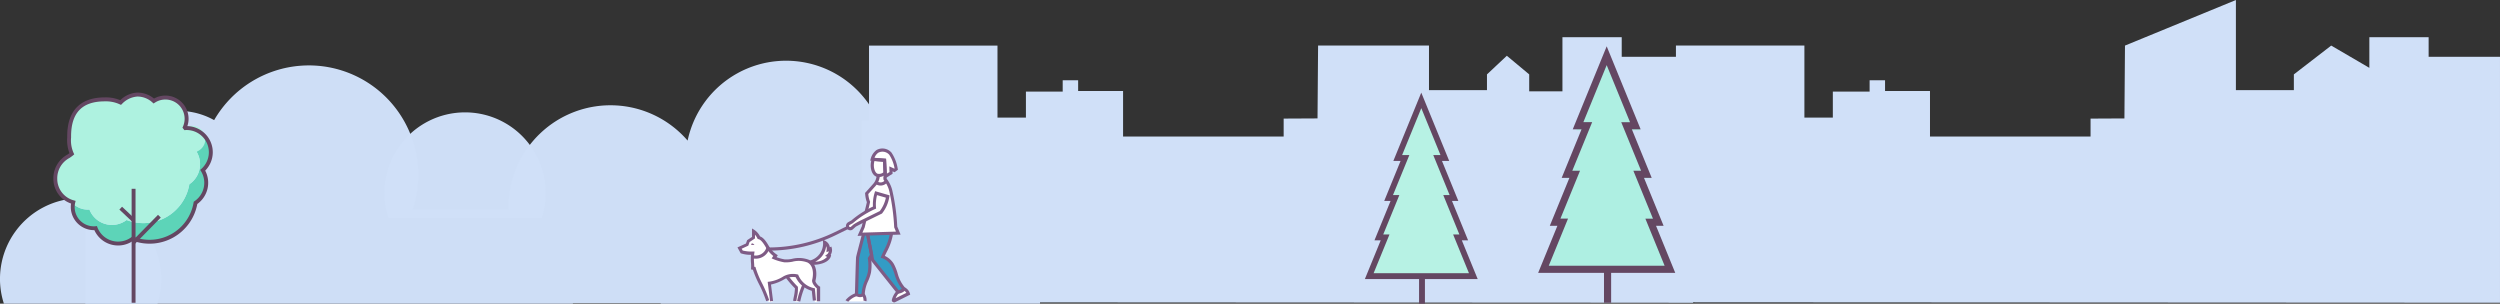
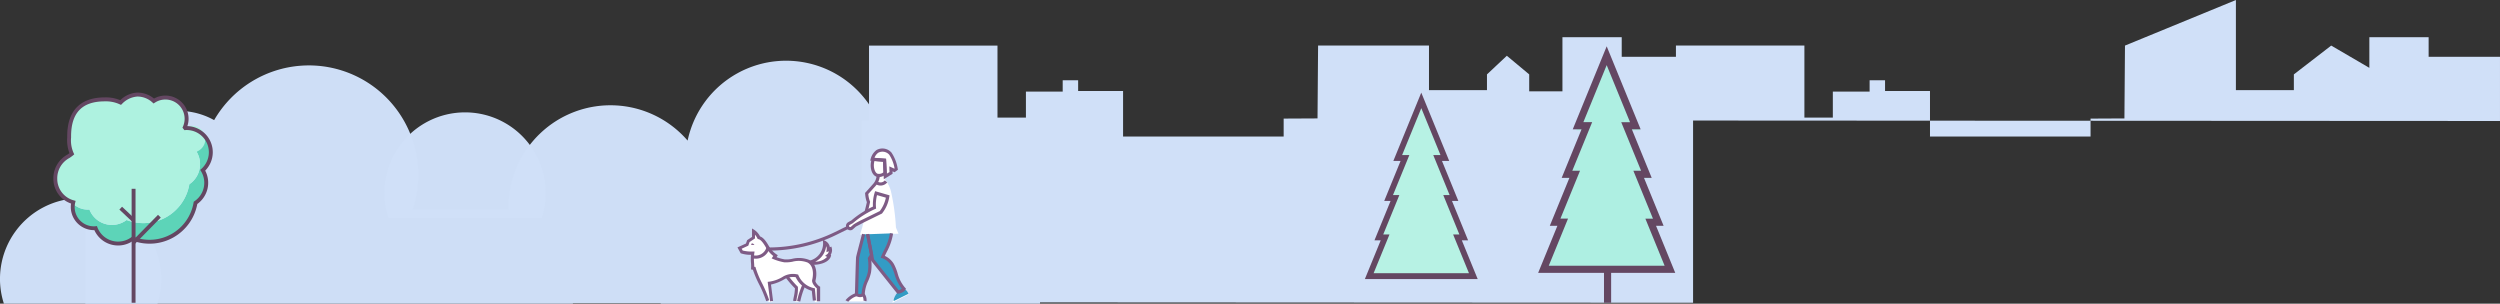
<svg xmlns="http://www.w3.org/2000/svg" width="490.529" height="59.582" viewBox="0 0 490.529 59.582">
  <rect x="0" y="0" width="490.529" height="59.582" fill="#333333" stroke="none" />
  <defs>
    <style>.a,.b{fill:#d0e0f8;}.a{opacity:0.99;}.c{fill:#fff;}.d{fill:#a6cdfc;}.e{fill:#339cc5;}.f{fill:#7e5b85;}.g{fill:#644762;}.h{fill:#b7f2e4;}.i{fill:#aeefe2;stroke:#aeefe2;}.j{fill:#5dd4b8;}.k{fill:#aef2e0;}</style>
  </defs>
  <g transform="translate(-1214.914 -910.418)">
    <g transform="translate(1214.914 922.329)">
      <path class="a" d="M732.462,609.411V590.961H699.972a19.747,19.747,0,1,0-36.65-13.545,19.993,19.993,0,0,0-35.129,13.062q0,.242.007.483H609.348A21.459,21.459,0,0,0,570.42,573.4a14.248,14.248,0,0,0-20.247,17.562h-5.025v18.451h95.663v-.091h17.23v.091Z" transform="translate(-528.403 -561.74)" />
      <path class="a" d="M782.557,590.285a15.829,15.829,0,1,0-30.127,0Z" transform="translate(-751.665 -542.614)" />
      <path class="a" d="M782.557,590.285a15.829,15.829,0,1,0-30.127,0Z" transform="translate(-676.242 -559.456)" />
    </g>
    <g transform="translate(1384 910.418)">
      <path class="b" d="M212.816,572.084v-3.85H201.185v10.629h-6.521v-3.329l-4.387-3.656-3.9,3.656v3.082H175v-8.738H153.241l-.11,14.294-6.645.034v3.517H114.977v-8.936l-8.817,0v-2.1h-3.029v2.219H95.915v5.1h-5.58V569.879H65.128v14.708H63.7v35.663l163.118.092V572.084Z" transform="translate(-63.703 -560.937)" />
-       <path class="b" d="M212.816,570.244v-3.85H201.185v10.629h2.2v-3.329l-9.684-5.655-7.328,5.655v3.082H175V559.1l-21.763,8.941-.11,14.294-6.645.034v3.517H114.977v-8.936l-8.817,0v-2.1h-3.029v2.219H95.915v5.1h-5.58V568.038H65.128v14.708H63.7v35.663l163.118.092V570.244Z" transform="translate(94.623 -559.097)" />
+       <path class="b" d="M212.816,570.244v-3.85H201.185v10.629h2.2v-3.329l-9.684-5.655-7.328,5.655v3.082H175V559.1l-21.763,8.941-.11,14.294-6.645.034v3.517H114.977v-8.936l-8.817,0v-2.1h-3.029v2.219H95.915v5.1h-5.58V568.038H65.128v14.708H63.7l163.118.092V570.244Z" transform="translate(94.623 -559.097)" />
    </g>
    <g transform="translate(1349.006 935.687)">
      <g transform="translate(0 0)">
        <g transform="translate(0 0)">
          <path class="c" d="M1029.118,560.187s.177-6.873.231-7.263c.036-.213.746-2.984,1.154-4.582l-.71.018.355-1.19h.018c.107-.462.231-.941.355-1.438l-1.616.8-.018-.018a.276.276,0,0,1-.106.142l-.6.533a.537.537,0,1,1-.6-.888l.693-.373a.7.7,0,0,1,.249-.053c.693-.5,1.492-1.367,2.468-1.989.266-1.066.48-1.829.48-1.829a5.755,5.755,0,0,1-.355-1.669l1.545-1.723h0a2.915,2.915,0,0,0,.71-1.794,1.665,1.665,0,0,1-.284-.071c-.853-.355-1.119-1.971-.675-3.09l.888.071-1.119-.089a2.787,2.787,0,0,1,.994-1.527,2.069,2.069,0,0,1,2.557.426,7.911,7.911,0,0,1,1.154,3.037l-.5.391-.444-.515.106.781-1.314.8v.533c0,.018-.018.018-.018.036a.055.055,0,0,0,.018-.036c.124.16.249.337.373.515a6.354,6.354,0,0,1,.728,1.669,41.973,41.973,0,0,1,.995,7.174h0l.5,1.208-1.35.036c-.266,2.06-1.3,3.463-1.723,4.6a3.621,3.621,0,0,1,1.9,1.581c.728,1.261.941,3.41,2.255,4.706a1.587,1.587,0,0,1,.87.977l-3.143,1.652a4.162,4.162,0,0,1,1.1-2.025l-4.972-6.251-.142-.746-.479.426a9.317,9.317,0,0,1,0,2.7c-.266,1.367-1.225,2.611-1.243,4.386a1.624,1.624,0,0,1,.355,1.243l-3.552.018A4.094,4.094,0,0,1,1029.118,560.187Z" transform="translate(-995.128 -527.596)" />
          <path class="d" d="M314.208,339.226l52.175-.426Z" transform="translate(-314.208 -338.8)" />
          <path class="c" d="M910.792,623.846l.231-.693.391-.284.337-1.261.266.5V621.2a3.393,3.393,0,0,1,1.066,1.261c.835.178,1.51,1.509,1.847,2.06a5.29,5.29,0,0,0,1.438,1.492l-.266.409h.018a8.665,8.665,0,0,0,2.042.621c1.1.16,2.788-.852,4.262-.036.142.089.142.142.249.249.426-.124,3.552-.977,3.285-4.244a1.614,1.614,0,0,1,.817,1.616l.426-.178a1.5,1.5,0,0,1-.5,1.474l.284.142s-.409,1.6-4.014,1.616l.444.018a3.6,3.6,0,0,1,.551,3.179,1.485,1.485,0,0,0,.657,1.367v2.788h-.675l-.018-2.291a4.873,4.873,0,0,1-1.989-.995,15.037,15.037,0,0,0-1.172,3.25h-.728a10.109,10.109,0,0,0,.408-2.735,16.672,16.672,0,0,1-1.829-2.1,2.837,2.837,0,0,0-.479.213,7.464,7.464,0,0,1-2.93,1.1l.391,3.552h-.728a19.553,19.553,0,0,0-1.723-4.315l.675,1.421-.923-1.9a8.9,8.9,0,0,1-.71-1.758l-.3-.053c.213-.373-.178-1.776.018-2.93a7.537,7.537,0,0,1-2.184-.249l-.426-.764Z" transform="translate(-898.166 -601.04)" />
          <path class="e" d="M1039.368,623.378h.781l.444,2.326-.444-2.326,4.706-.178c-.266,2.06-1.3,3.463-1.723,4.6a3.621,3.621,0,0,1,1.9,1.581c.728,1.261.941,3.41,2.255,4.706a1.588,1.588,0,0,1,.87.977l-2.753,1.367a.121.121,0,0,1-.177-.124,3.6,3.6,0,0,1,.888-1.6l-4.972-6.251-.2-.995-.426.675a9.317,9.317,0,0,1,0,2.7c-.266,1.367-1.225,2.61-1.243,4.386A1.131,1.131,0,0,1,1038,635.2s.178-6.873.231-7.263C1038.249,627.711,1038.959,624.976,1039.368,623.378Z" transform="translate(-1004.01 -602.684)" />
-           <path class="c" d="M1080.812,685.362l.888-.462a1.324,1.324,0,0,1,.71.8l-2.61,1.385A3.045,3.045,0,0,1,1080.812,685.362Z" transform="translate(-1038.387 -653.427)" />
          <path class="c" d="M1028.807,691l.977.036a1.453,1.453,0,0,1,.284,1.083l-3.268.018C1027.262,691.337,1028.807,691,1028.807,691Z" transform="translate(-994.799 -658.444)" />
        </g>
      </g>
      <g transform="translate(10.602 3.869)">
        <g transform="translate(0 0)">
          <g transform="translate(14.118 17.889)">
            <path class="f" d="M986.208,635.155v-.32c-.16.053-.249.089-.249.089l-.16-.6a3.472,3.472,0,0,0,2.682-3.569l-.053-.551.5.231a1.7,1.7,0,0,1,.888,1.243l.3-.124.089.337a1.69,1.69,0,0,1-.231,1.279l.089.053-.053.249C989.991,633.556,989.583,635.137,986.208,635.155Zm2.877-3.676a3.867,3.867,0,0,1-2.149,3.037,3.2,3.2,0,0,0,2.344-.941l-.408-.2.391-.3a.849.849,0,0,0,.337-.6l-.462.178.053-.515A1.189,1.189,0,0,0,989.085,631.479Z" transform="translate(-985.8 -630.2)" />
          </g>
          <g transform="translate(9.448 24.957)">
            <path class="f" d="M961.6,675.008l-.622-.089c.018-.2.071-.444.124-.728a8.88,8.88,0,0,0,.231-1.723,17.366,17.366,0,0,1-1.829-2.131l.515-.337a20.213,20.213,0,0,0,1.811,2.1l.071.053.018.089a6.806,6.806,0,0,1-.213,2.06C961.667,674.564,961.631,674.83,961.6,675.008Z" transform="translate(-959.5 -670)" />
          </g>
          <g transform="translate(11.703 26.609)">
            <path class="f" d="M972.822,682.71l-.622-.089a15.45,15.45,0,0,1,1.083-3.321l.568.249A14.27,14.27,0,0,0,972.822,682.71Z" transform="translate(-972.2 -679.3)" />
          </g>
          <g transform="translate(0 15.687)">
            <path class="f" d="M912.711,632.113l-.479-3.836.32-.036a6.939,6.939,0,0,0,2.788-1.048,3.89,3.89,0,0,1,2.735-.373l.142.036.053.142a4.306,4.306,0,0,0,2.983,2.5l.231.036.231,2.38-.622.053-.2-1.936a4.965,4.965,0,0,1-3.161-2.664,3.439,3.439,0,0,0-2.149.355,8.749,8.749,0,0,1-2.7,1.083l.408,3.214Zm9.163,0v-2.575c-.426-.32-1.048-1.083-.906-1.669.035-.106.639-2.5-.888-3.374a4.819,4.819,0,0,0-3.019-.16,6.47,6.47,0,0,1-1.581.107,9.906,9.906,0,0,1-2.131-.622l-.337-.142.32-.479a5.67,5.67,0,0,1-1.279-1.4,1.758,1.758,0,0,1-.16-.266c-.337-.568-.888-1.51-1.474-1.634l-.142-.036-.071-.142a3.12,3.12,0,0,0-.462-.693v.728l-1.065.71-.249.71-1.3.6.2.355a7.423,7.423,0,0,0,1.953.2h.373l-.053.373a8.454,8.454,0,0,0-.036,1.882c.018.249.036.5.036.728l.231.036.053.2a17.579,17.579,0,0,0,1.225,2.966,24.27,24.27,0,0,1,1.421,3.374l-.586.178a23.914,23.914,0,0,0-1.385-3.285,20.779,20.779,0,0,1-1.225-2.877l-.373-.071.018-.284a8.32,8.32,0,0,0-.018-.923,8.531,8.531,0,0,1,0-1.651,6.179,6.179,0,0,1-1.9-.266l-.124-.036-.639-1.154,1.669-.764.231-.657.959-.639V617.8l.479.3a3.318,3.318,0,0,1,1.1,1.261c.764.266,1.332,1.225,1.723,1.882.053.089.107.178.16.249a4.823,4.823,0,0,0,1.332,1.385l.266.177-.249.373a7.921,7.921,0,0,0,1.616.444,5.281,5.281,0,0,0,1.421-.107,5.534,5.534,0,0,1,3.427.231c1.545.87,1.474,2.966,1.172,4.067-.071.249.462.906.764,1.083l.16.089v2.841h-.3Z" transform="translate(-906.3 -617.8)" />
          </g>
          <path class="f" d="M921.524,634.3l-.124.3h.639A.6.6,0,0,0,921.524,634.3Z" transform="translate(-918.718 -615.682)" />
          <g transform="translate(21.204 28.349)">
            <path class="f" d="M1026.233,690.823l-.533-.3a4.427,4.427,0,0,1,2.1-1.421l.16.6A3.839,3.839,0,0,0,1026.233,690.823Z" transform="translate(-1025.7 -689.1)" />
          </g>
          <g transform="translate(24.436 28.456)">
            <path class="f" d="M1044.788,691.209l-.6-.124a1.33,1.33,0,0,0-.284-.977l.479-.408A2.13,2.13,0,0,1,1044.788,691.209Z" transform="translate(-1043.9 -689.7)" />
          </g>
          <g transform="translate(30.287 27.23)">
-             <path class="f" d="M1077.284,685.766a.529.529,0,0,1-.266-.089.442.442,0,0,1-.16-.426,4.126,4.126,0,0,1,.977-1.776l.426.444a3.772,3.772,0,0,0-.675,1.03l2.113-1.048a1.279,1.279,0,0,0-.586-.533l.231-.568a1.911,1.911,0,0,1,1.048,1.19l.071.249-2.984,1.492A.637.637,0,0,1,1077.284,685.766Z" transform="translate(-1076.849 -682.8)" />
-           </g>
+             </g>
          <g transform="translate(26.148 1.8)">
            <path class="f" d="M1055.131,543.418a1.273,1.273,0,0,1-.515-.107c-1.066-.444-1.332-2.273-.835-3.5l.089-.213,2.682.213.142,2.93-.124.106A2.523,2.523,0,0,1,1055.131,543.418Zm-.852-3.161c-.3.977-.018,2.22.586,2.486a1.364,1.364,0,0,0,1.19-.284l-.089-2.06Z" transform="translate(-1053.539 -539.6)" />
          </g>
          <g transform="translate(21.29 8.371)">
            <path class="f" d="M1027.022,584.272a.49.49,0,0,1-.16-.018.845.845,0,0,1-.3-1.527l.018-.018.675-.373a1.284,1.284,0,0,0,.107-.089,18.88,18.88,0,0,1,4.12-2.628,7.845,7.845,0,0,1,.337-2.735l.089-.284,2.824.817-.035.266a6.851,6.851,0,0,1-1.4,3.25l-.035.053-3.374,1.652c-.6.32-1.6.835-1.758.923l-.621.551A.683.683,0,0,1,1027.022,584.272Zm-.142-1.03a.225.225,0,0,0-.053.3.181.181,0,0,0,.142.089.251.251,0,0,0,.16-.018l.586-.515a17.38,17.38,0,0,1,1.865-.994l3.25-1.6a6.559,6.559,0,0,0,1.19-2.628l-1.74-.5a7.57,7.57,0,0,0-.2,2.415l.018.231-.213.089a17.427,17.427,0,0,0-4.173,2.628c-.124.089-.142.124-.178.142Z" transform="translate(-1026.184 -576.6)" />
          </g>
          <g transform="translate(23.051 16.735)">
            <path class="f" d="M1037.094,636.131a1.632,1.632,0,0,1-.87-.284l-.124-.089v-.16c.018-.71.178-6.908.231-7.3.018-.2.426-1.74.995-3.925l.178-.675.6.16-.178.675c-.373,1.456-.941,3.658-.977,3.854-.036.266-.142,4.3-.213,7.05a.751.751,0,0,0,.657.018,8.232,8.232,0,0,1,.728-2.735,7.9,7.9,0,0,0,.515-1.545,8.646,8.646,0,0,0,0-2.593l-.018-.124.426-.675-.764-3.942.6-.124.817,4.191-.426.693a8.957,8.957,0,0,1-.018,2.7,8.2,8.2,0,0,1-.551,1.652,6.787,6.787,0,0,0-.675,2.682v.16l-.142.089A1.35,1.35,0,0,1,1037.094,636.131Z" transform="translate(-1036.1 -623.7)" />
          </g>
          <g transform="translate(25.235 16.611)">
            <path class="f" d="M1054.527,634.863l-5.132-6.446-.995-5.15.6-.124.977,4.99,4.813,6.038a1.474,1.474,0,0,0,.621-.266,8.278,8.278,0,0,1-1.438-2.912,10.38,10.38,0,0,0-.657-1.634,3.351,3.351,0,0,0-1.723-1.438l-.32-.089.107-.3c.142-.373.337-.764.533-1.172a10.194,10.194,0,0,0,1.172-3.356l.621.071a11.178,11.178,0,0,1-1.225,3.57c-.142.284-.284.568-.391.817a4.015,4.015,0,0,1,1.776,1.6,9.523,9.523,0,0,1,.71,1.758,7.039,7.039,0,0,0,1.492,2.895l.16.16-.089.2c-.035.071-.32.622-1.4.8Z" transform="translate(-1048.4 -623)" />
          </g>
          <g transform="translate(26.052)">
            <path class="f" d="M1055.664,535.49l-.16-3.445-2.5-.2.089-.355a3.1,3.1,0,0,1,1.136-1.723,2.369,2.369,0,0,1,2.948.5,8,8,0,0,1,1.225,3.179l.036.178-.657.5-.408-.178.018.479Zm-1.829-4.191,2.273.178.142,2.93.533-.32-.035-1.119.977.444.053-.036a6.987,6.987,0,0,0-1.048-2.7,1.776,1.776,0,0,0-2.167-.373A2.111,2.111,0,0,0,1053.835,531.3Z" transform="translate(-1053 -529.463)" />
          </g>
          <g transform="translate(24.951 5.281)">
            <path class="f" d="M1047.4,566.445l-.6-.16c.213-.835.391-1.563.444-1.829a5.936,5.936,0,0,1-.338-1.687l-.018-.124,1.634-1.829a2.706,2.706,0,0,0,.639-1.616l.622.018a3.245,3.245,0,0,1-.8,2.007l-1.456,1.616a5.059,5.059,0,0,0,.3,1.4l.053.107-.018.124C1047.865,564.492,1047.67,565.4,1047.4,566.445Z" transform="translate(-1046.8 -559.2)" />
          </g>
          <g transform="translate(23.566 5.494)">
-             <path class="f" d="M1039,572.05l.835-1.882.284-1.243.6.142-.32,1.332-.444,1.012,6.588-.2-.355-.835v-.053a40.931,40.931,0,0,0-.977-7.121,5.431,5.431,0,0,0-.693-1.581,5.038,5.038,0,0,0-.355-.5l-.071-.089V560.4h.622v.426c.107.142.213.3.32.462a5.936,5.936,0,0,1,.764,1.758,40.022,40.022,0,0,1,.995,7.175l.657,1.58Z" transform="translate(-1039 -560.4)" />
-           </g>
+             </g>
          <g transform="translate(2.77 19.399)">
            <path class="f" d="M922.7,640.92a3.089,3.089,0,0,1-.8-.107l.178-.6a2.207,2.207,0,0,0,2.753-1.51l.6.178a2.81,2.81,0,0,1-2.735,2.042Z" transform="translate(-921.9 -638.7)" />
          </g>
          <g transform="translate(6.145 15.208)">
            <path class="f" d="M940.9,619.93v-.622a29.627,29.627,0,0,0,12.982-3.019l2.415-1.19.266.551-2.415,1.19A29.983,29.983,0,0,1,940.9,619.93Z" transform="translate(-940.9 -615.1)" />
          </g>
          <g transform="translate(27.011 6.258)">
            <path class="f" d="M1059.466,565.712a1.732,1.732,0,0,1-1.066-.373l.391-.479a1.072,1.072,0,0,0,1.509-.16l.48.391A1.666,1.666,0,0,1,1059.466,565.712Z" transform="translate(-1058.4 -564.7)" />
          </g>
        </g>
      </g>
    </g>
    <g transform="translate(1482.715 917.845)">
      <g transform="translate(10.635 46.737)">
-         <rect class="g" width="1.152" height="5.418" />
-       </g>
+         </g>
      <path class="h" d="M307.418,601.77l-3.063-7.491h1.207l-3.117-7.622h1.228l-3.158-7.722h1.4L297.359,567.8,292.8,578.935h1.4l-3.158,7.722h1.228l-3.117,7.622h1.207L287.3,601.77Z" transform="translate(-286.024 -555.033)" />
      <g transform="translate(0 10.739)">
        <path class="g" d="M308.313,602.6H286.171l3.109-7.6h-1.226l3.165-7.738h-1.247l3.206-7.841h-1.419l5.482-13.407,5.483,13.407h-1.419l3.206,7.841h-1.247l3.165,7.738H305.2Zm-20.426-1.152H306.6l-3.109-7.6h1.226l-3.165-7.738H302.8l-3.206-7.841h1.419l-3.767-9.211-3.766,9.211h1.419l-3.206,7.841h1.247l-3.165,7.738H291Z" transform="translate(-286.171 -566.005)" />
      </g>
    </g>
    <g transform="translate(1516.715 908.762)">
      <g transform="translate(12.922 54.478)">
        <rect class="g" width="1.4" height="6.583" />
      </g>
      <path class="i" d="M311.744,609.075l-3.722-9.1h1.467l-3.787-9.261H307.2l-3.837-9.383h1.7L299.522,567.8l-5.534,13.533h1.7l-3.837,9.383h1.492l-3.787,9.261h1.467l-3.722,9.1Z" transform="translate(-285.75 -554.597)" />
      <g transform="translate(0 10.739)">
        <path class="g" d="M313.073,610.463h-26.9l3.778-9.24h-1.49l3.845-9.4H290.79l3.895-9.527h-1.724l6.661-16.289,6.662,16.289H304.56l3.895,9.527H306.94l3.845,9.4H309.3Zm-24.818-1.4h22.733l-3.778-9.24h1.49l-3.845-9.4h1.515l-3.895-9.527H304.2L299.621,569.7l-4.576,11.191h1.724l-3.895,9.527h1.515l-3.845,9.4h1.49Z" transform="translate(-286.171 -566.005)" />
      </g>
    </g>
    <g transform="translate(-301 375.313)">
      <path class="j" d="M794.028,565.268a4.735,4.735,0,0,1-1.416,6.391,9.147,9.147,0,0,1-12.319,7.016,4.739,4.739,0,0,1-7.284-2.06c-.108.008-.217.017-.327.017a4.162,4.162,0,0,1-4.161-4.161,3.889,3.889,0,0,1,.03-.477,4.141,4.141,0,0,0,2.919,1.2c.111,0,.22-.009.328-.017a4.739,4.739,0,0,0,7.284,2.06,9.146,9.146,0,0,0,12.318-7.016,4.735,4.735,0,0,0,1.417-6.391,4.732,4.732,0,0,0,1.578-3.27,4.74,4.74,0,0,1-.366,6.71Z" transform="translate(761.667 3.036)" />
      <path class="k" d="M791.651,559.051a4.735,4.735,0,0,1-1.417,6.391,9.146,9.146,0,0,1-12.318,7.016,4.738,4.738,0,0,1-7.284-2.06c-.108.008-.217.017-.328.017a4.14,4.14,0,0,1-2.919-1.2,3.686,3.686,0,0,1,.081-.464,4.768,4.768,0,0,1-3.528-4.585c0-.092,0-.183.006-.271.119-3.013,2.244-3.8,3.236-4.648a6.886,6.886,0,0,1-.527-3.428c0-4.721,2.258-7.247,6.98-7.247a6.849,6.849,0,0,1,3.117.62,4.954,4.954,0,0,1,3.285-1.562,4.725,4.725,0,0,1,3.224,1.268,4.158,4.158,0,0,1,6.073,5.183c.036.045.075.092.109.139.087,0,.17-.013.257-.013a2.612,2.612,0,1,1,1.952,4.842Z" transform="translate(762.831 5.813)" />
      <g transform="translate(1541.741 572.148)">
        <rect class="g" width="0.766" height="22.361" />
      </g>
      <g transform="translate(1541.852 577.259)">
        <rect class="g" width="7.225" height="0.766" transform="matrix(0.701, -0.713, 0.713, 0.701, 0, 5.149)" />
      </g>
      <g transform="translate(1539.338 575.667)">
        <rect class="g" width="0.766" height="3.334" transform="translate(0 0.557) rotate(-46.669)" />
      </g>
      <g transform="translate(1526.388 553.27)">
        <path class="g" d="M776.136,577.4a5.1,5.1,0,0,1-4.669-3.01l-.08,0a4.549,4.549,0,0,1-4.544-4.545,4.424,4.424,0,0,1,.052-.675,5.134,5.134,0,0,1-3.468-4.85,5.275,5.275,0,0,1,2.745-4.746c.142-.1.28-.194.406-.287a7.211,7.211,0,0,1-.437-3.079v-.236c0-4.991,2.546-7.629,7.364-7.629a7.214,7.214,0,0,1,3.038.551,5.2,5.2,0,0,1,3.364-1.495,5.109,5.109,0,0,1,3.264,1.178,4.542,4.542,0,0,1,6.782,3.954,4.474,4.474,0,0,1-.239,1.447,5.127,5.127,0,0,1,3.5,8.736,5.118,5.118,0,0,1-1.547,6.542,9.53,9.53,0,0,1-12.61,7.224A5.079,5.079,0,0,1,776.136,577.4Zm-4.168-3.812.1.264a4.354,4.354,0,0,0,6.7,1.894l.17-.129.2.078a8.765,8.765,0,0,0,11.8-6.722l.028-.163.137-.092a4.356,4.356,0,0,0,1.3-5.875l-.164-.271.236-.212a4.361,4.361,0,0,0-2.908-7.615c-.052,0-.1,0-.154.007l-.289.016-.122-.166-.057-.072-.189-.243.094-.209a3.775,3.775,0,0,0-5.514-4.7l-.25.164-.22-.2a4.347,4.347,0,0,0-2.963-1.167,4.625,4.625,0,0,0-3.021,1.455l-.185.178-.236-.1a6.439,6.439,0,0,0-2.96-.586c-4.44,0-6.6,2.245-6.6,6.863v.238a6.064,6.064,0,0,0,.489,3.022l.132.268-.227.193c-.2.172-.439.336-.691.511a4.506,4.506,0,0,0-2.416,4.116,4.367,4.367,0,0,0,3.242,4.214l.359.1-.084.361a3.767,3.767,0,0,0,3.678,4.633c.1,0,.2-.008.3-.015Z" transform="translate(-763.427 -547.398)" />
      </g>
    </g>
  </g>
</svg>